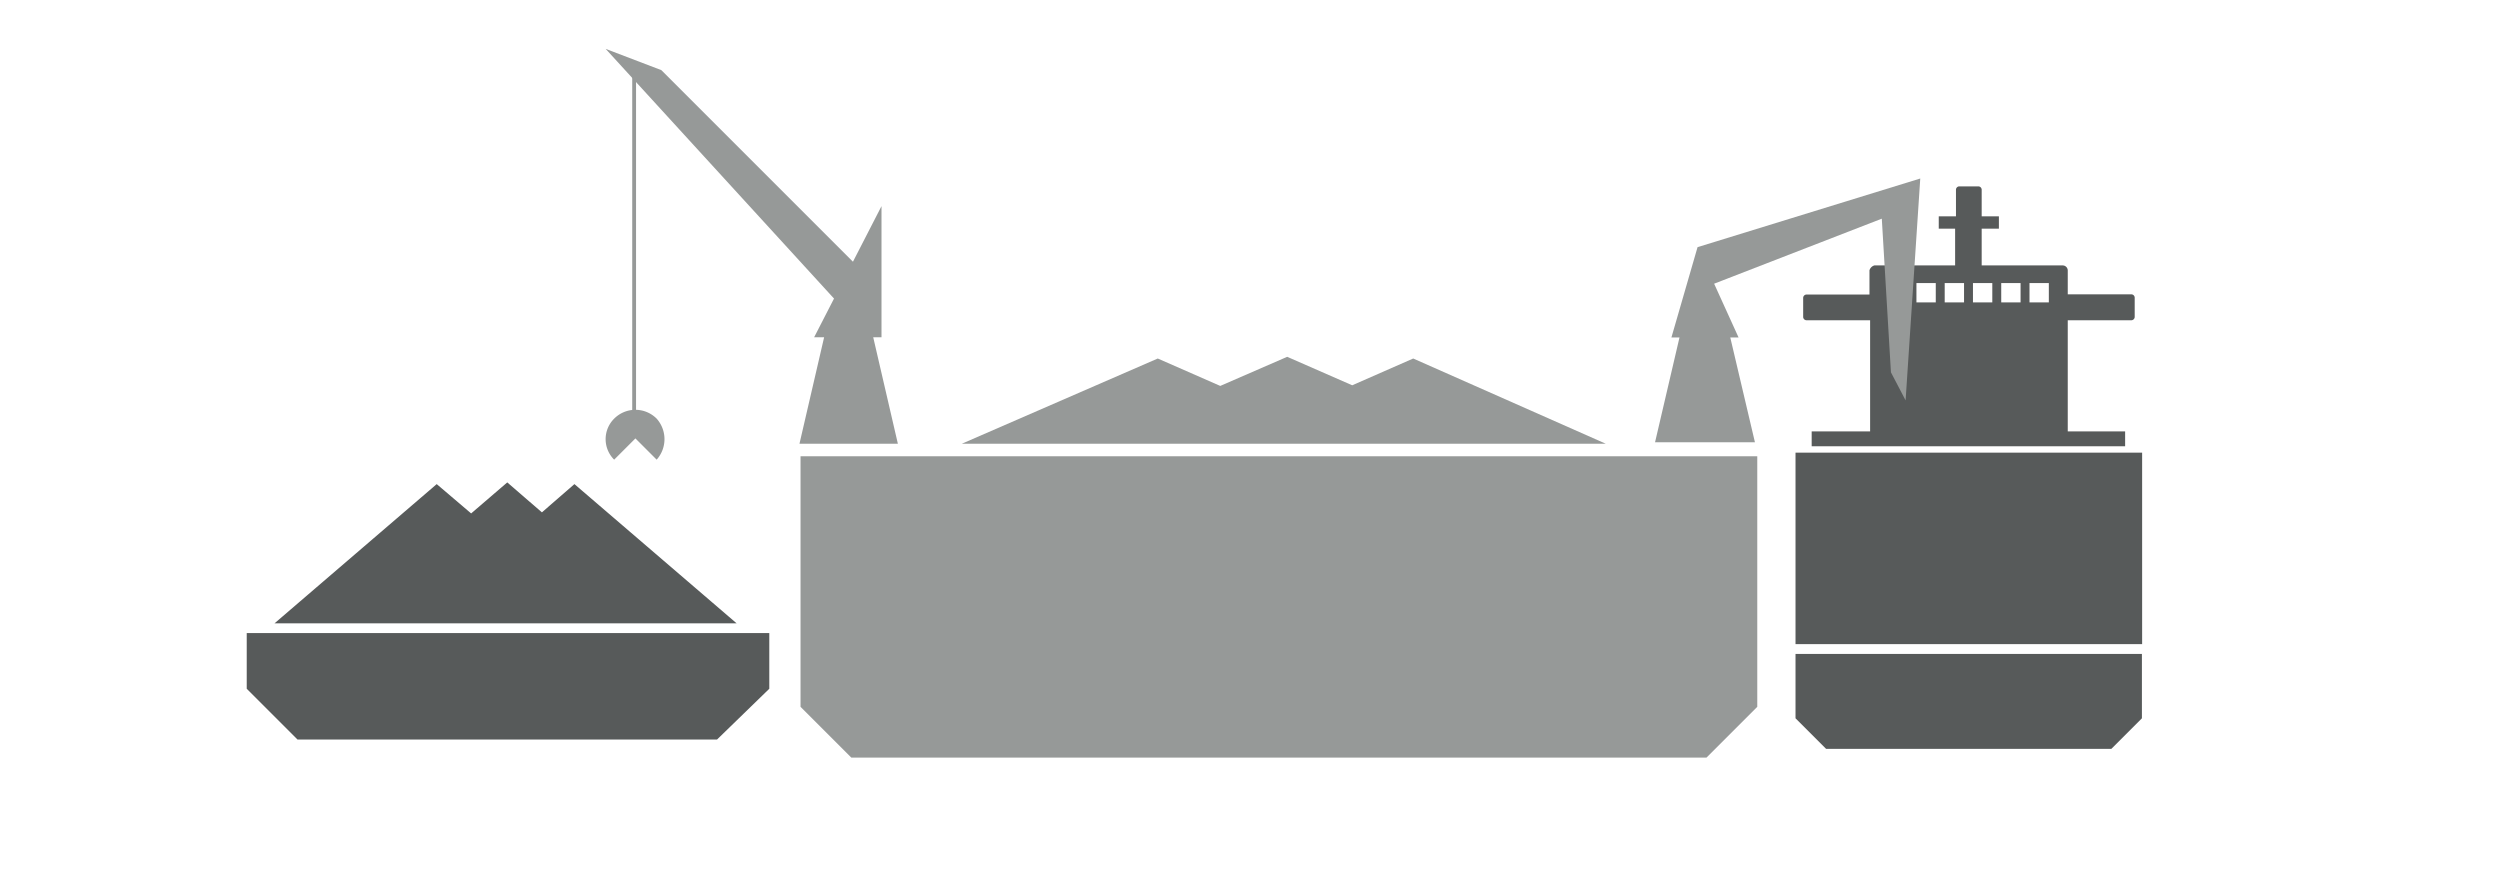
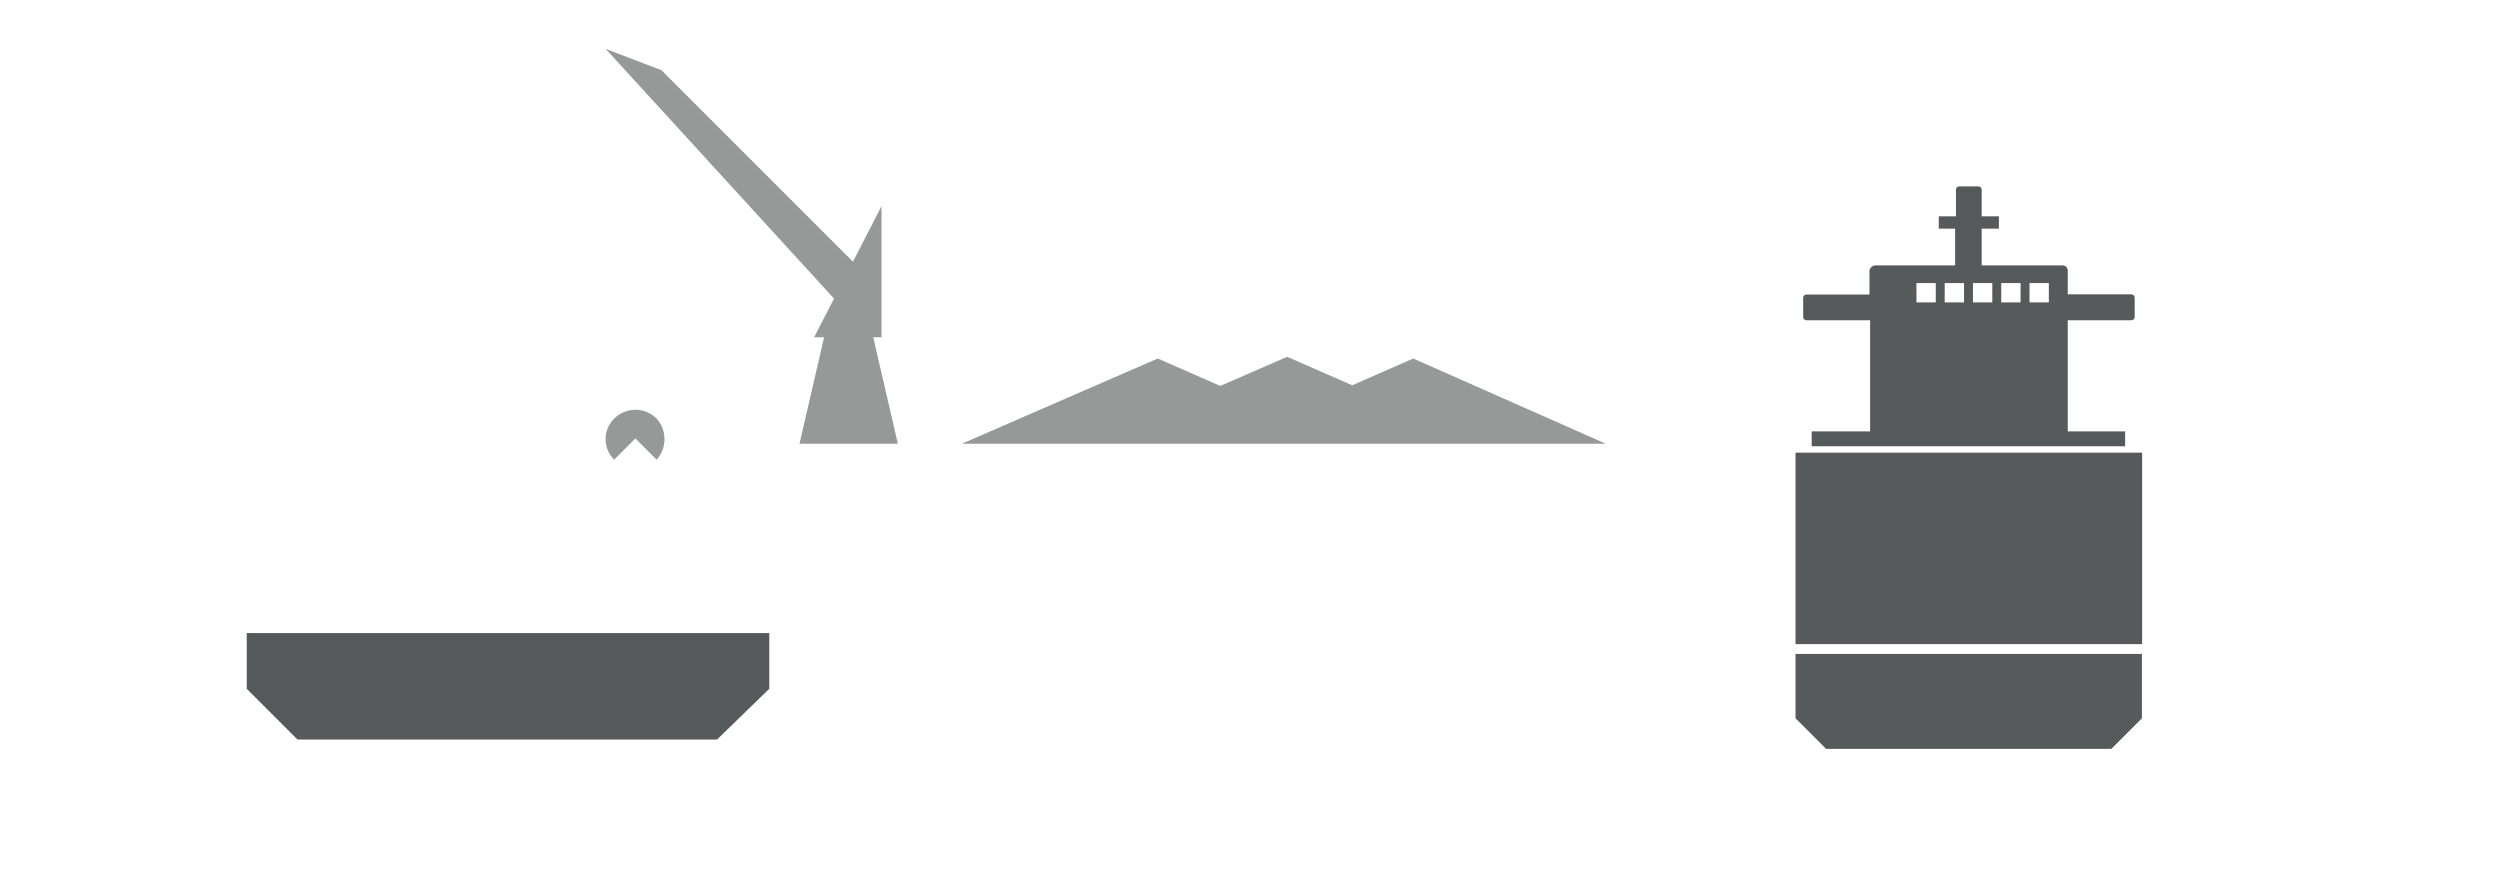
<svg xmlns="http://www.w3.org/2000/svg" viewBox="0 0 117.64 41.63">
  <defs>
    <style>.cls-1{fill:#575a5a;}.cls-2,.cls-3{fill:#969998;}.cls-2{fill-rule:evenodd;}</style>
  </defs>
  <title>stats_icon_01</title>
  <g id="Content">
    <polygon class="cls-1" points="84.49 33.8 85.93 35.24 99.35 35.24 100.79 33.8 100.79 30.77 84.49 30.77 84.49 33.8" />
    <path class="cls-1" d="M85,15.07h3V20.3H85.25V21H100V20.3H97.3V15.07h3a.16.16,0,0,0,.15-.15V14a.16.16,0,0,0-.15-.15h-3V12.72a.24.24,0,0,0-.23-.23H93.25V10.76h.81v-.58h-.81V8.92a.16.16,0,0,0-.15-.15h-.91a.16.16,0,0,0-.15.15v1.26h-.81v.58H92v1.73H88.2a.34.34,0,0,0-.23.23v1.14H85a.16.16,0,0,0-.15.15v.91A.16.16,0,0,0,85,15.07ZM95.5,13.32h.91v.91H95.5Zm-1.33,0h.91v.91h-.91Zm-1.33,0h.91v.91h-.91Zm-1.33,0h.91v.91h-.91Zm-1.33,0h.91v.91h-.91Z" />
    <rect class="cls-1" x="84.49" y="21.3" width="16.31" height="9.01" />
    <polyline class="cls-2" points="40.37 12.55 31.12 3.3 28.5 2.3 40.06 14.94 40.37 12.55" />
    <polygon class="cls-2" points="42.25 20.88 41.09 15.87 41.48 15.87 41.48 9.7 38.31 15.87 38.78 15.87 37.62 20.88 42.25 20.88" />
-     <polyline class="cls-2" points="80.3 35.65 40.06 35.65 37.67 33.26 37.67 21.47 82.69 21.47 82.69 33.26" />
-     <polygon class="cls-2" points="79.88 11.63 78.65 15.88 79.03 15.88 77.88 20.81 82.58 20.81 81.42 15.88 81.81 15.88 80.66 13.35 88.55 10.29 88.98 17.52 89.67 18.84 90.36 8.4 79.88 11.63" />
    <polygon class="cls-1" points="11.61 29.79 11.61 32.41 14 34.8 33.74 34.8 36.2 32.41 36.2 29.79 11.61 29.79" />
-     <polygon class="cls-1" points="34.66 29.33 27.03 22.78 25.5 24.11 23.87 22.7 22.17 24.16 20.55 22.78 12.92 29.33 34.66 29.33" />
    <path class="cls-2" d="M28.9,21.63a1.36,1.36,0,0,1,0-1.93,1.41,1.41,0,0,1,2,0,1.45,1.45,0,0,1,0,1.93l-1-1Z" />
-     <rect class="cls-3" x="29.75" y="3.25" width="0.18" height="16.14" />
    <polygon class="cls-3" points="75.56 20.88 66.5 16.87 63.63 18.13 60.57 16.79 57.42 18.16 54.48 16.87 45.26 20.88 75.56 20.88" />
  </g>
</svg>